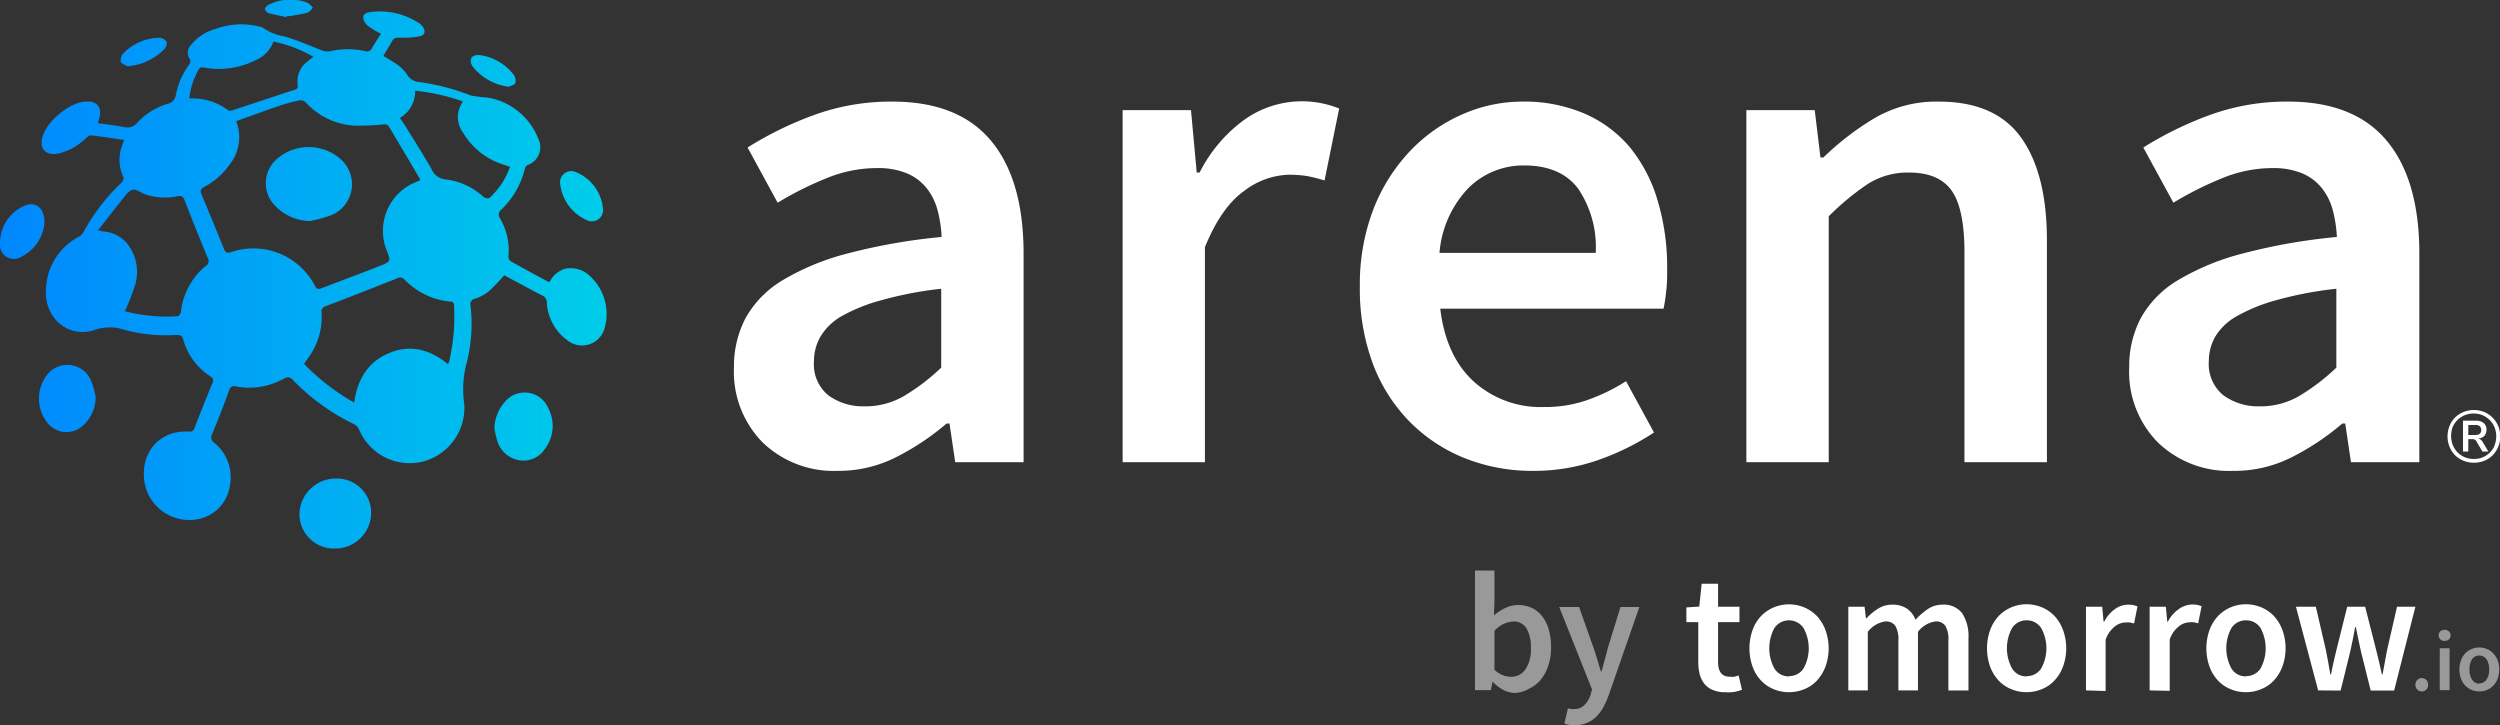
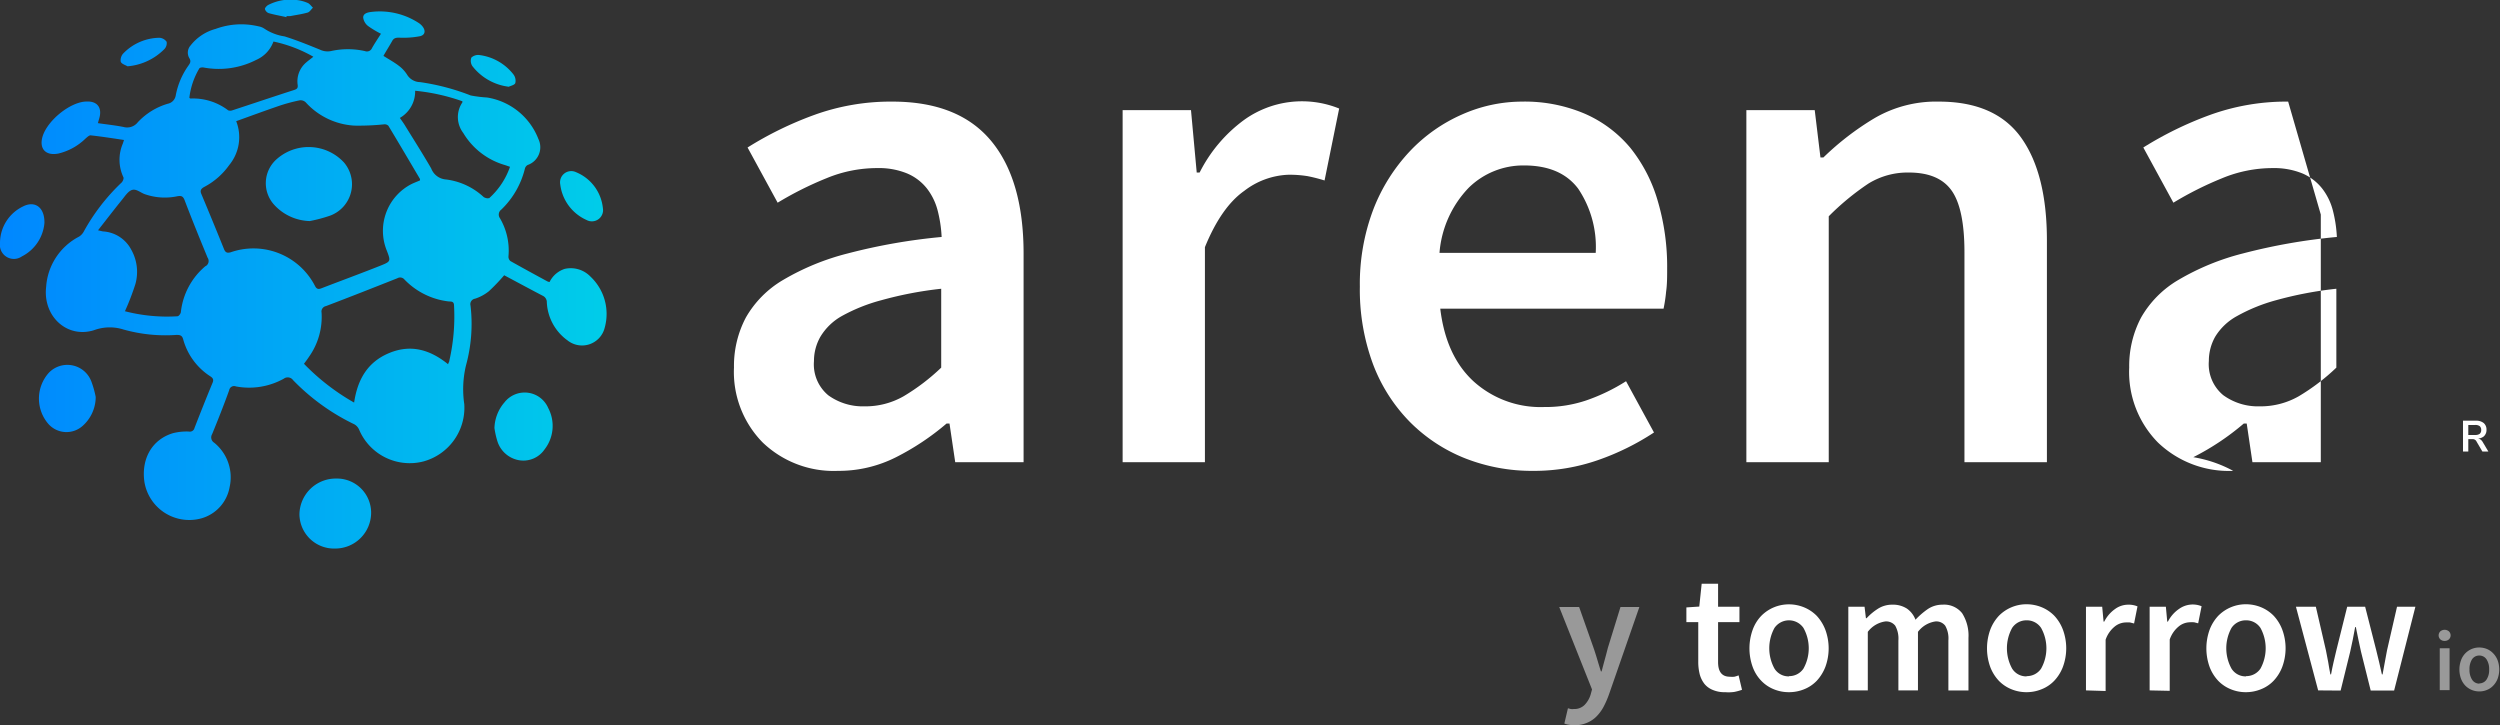
<svg xmlns="http://www.w3.org/2000/svg" viewBox="0 0 292.55 84.87">
  <rect x="0" y="0" width="292.55" height="84.87" fill="#333333" stroke="none" />
  <defs>
    <style>.cls-1{fill:#fff;}.cls-2{opacity:0.5;}.cls-3{fill:url(#linear-gradient);}</style>
    <linearGradient id="linear-gradient" y1="32.1" x2="71.01" y2="32.1" gradientUnits="userSpaceOnUse">
      <stop offset="0" stop-color="#0087ff" />
      <stop offset="1" stop-color="#00cde9" />
    </linearGradient>
  </defs>
  <g id="Layer_2" data-name="Layer 2">
    <g id="Layer_1-2" data-name="Layer 1">
      <path class="cls-1" d="M98.06,55.1a12,12,0,0,1-8.81-3.32A11.76,11.76,0,0,1,85.89,43a12.12,12.12,0,0,1,1.39-5.84,12,12,0,0,1,4.36-4.4,28.72,28.72,0,0,1,7.55-3.1,68.16,68.16,0,0,1,11-1.93,15.25,15.25,0,0,0-.46-3.07,7.07,7.07,0,0,0-1.26-2.6,5.86,5.86,0,0,0-2.31-1.76,8.69,8.69,0,0,0-3.52-.63,15.46,15.46,0,0,0-5.91,1.18A39.58,39.58,0,0,0,91,23.72l-3.52-6.46a41.06,41.06,0,0,1,7.72-3.78,26.28,26.28,0,0,1,9.23-1.59q7.71,0,11.53,4.57t3.82,13.22V54.09h-8l-.67-4.53h-.34a29.68,29.68,0,0,1-5.91,3.94A14.84,14.84,0,0,1,98.06,55.1Zm3.1-7.55a9,9,0,0,0,4.58-1.18,24.33,24.33,0,0,0,4.4-3.35V33.79a43.52,43.52,0,0,0-7,1.34A20.26,20.26,0,0,0,98.48,37,6.79,6.79,0,0,0,96,39.41a5.73,5.73,0,0,0-.75,2.85,4.7,4.7,0,0,0,1.68,4A6.89,6.89,0,0,0,101.16,47.55Z" />
      <path class="cls-1" d="M131.37,54.09V12.89h8l.67,7.3h.34A17.2,17.2,0,0,1,145.63,14a11.62,11.62,0,0,1,11.08-1.3L155,21.12a18.55,18.55,0,0,0-2-.51,13.34,13.34,0,0,0-2.27-.16,9,9,0,0,0-5.12,1.88q-2.69,1.89-4.61,6.59V54.09Z" />
      <path class="cls-1" d="M179.44,55.1a21.35,21.35,0,0,1-8-1.47A18.94,18.94,0,0,1,165,49.39a19.38,19.38,0,0,1-4.32-6.75,25.07,25.07,0,0,1-1.55-9.11,24.54,24.54,0,0,1,1.59-9.06A20.91,20.91,0,0,1,165,17.68a18.76,18.76,0,0,1,6.08-4.28,17.37,17.37,0,0,1,7-1.51,17.9,17.9,0,0,1,7.38,1.42,14.47,14.47,0,0,1,5.33,4A17.81,17.81,0,0,1,194,23.55a27.07,27.07,0,0,1,1.09,7.89c0,.95,0,1.84-.12,2.68a17.55,17.55,0,0,1-.3,2H168.54q.66,5.53,3.9,8.51a11.69,11.69,0,0,0,8.26,3,14.92,14.92,0,0,0,5-.8,22.14,22.14,0,0,0,4.58-2.22l3.27,6A29.51,29.51,0,0,1,187,53.84,22.7,22.7,0,0,1,179.44,55.1Zm-11-25.51h18.29a12.22,12.22,0,0,0-2.05-7.51c-1.37-1.82-3.48-2.72-6.34-2.72a9.12,9.12,0,0,0-6.46,2.6A12.37,12.37,0,0,0,168.45,29.59Z" />
      <path class="cls-1" d="M204.36,54.09V12.89h8l.67,5.54h.34a32.38,32.38,0,0,1,6-4.61,14.3,14.3,0,0,1,7.51-1.93q6.63,0,9.65,4.24t3,12.12V54.09h-9.65V29.51c0-3.41-.51-5.82-1.51-7.22s-2.66-2.1-5-2.1a8.73,8.73,0,0,0-4.74,1.3A30.17,30.17,0,0,0,214,25.31V54.09Z" />
-       <path class="cls-1" d="M261.33,55.1a12,12,0,0,1-8.81-3.32A11.76,11.76,0,0,1,249.16,43a12.12,12.12,0,0,1,1.39-5.84,12,12,0,0,1,4.36-4.4,28.72,28.72,0,0,1,7.55-3.1,68.16,68.16,0,0,1,11-1.93,15.25,15.25,0,0,0-.46-3.07,7.07,7.07,0,0,0-1.26-2.6,5.9,5.9,0,0,0-2.3-1.76,8.78,8.78,0,0,0-3.53-.63A15.46,15.46,0,0,0,260,20.87a39.58,39.58,0,0,0-5.67,2.85l-3.52-6.46a41.36,41.36,0,0,1,7.72-3.78,26.28,26.28,0,0,1,9.23-1.59q7.71,0,11.53,4.57t3.82,13.22V54.09h-8l-.67-4.53h-.34a29.68,29.68,0,0,1-5.91,3.94A14.84,14.84,0,0,1,261.33,55.1Zm3.1-7.55A9,9,0,0,0,269,46.37a24.33,24.33,0,0,0,4.4-3.35V33.79a43.52,43.52,0,0,0-7.05,1.34A20.26,20.26,0,0,0,261.75,37a6.79,6.79,0,0,0-2.52,2.39,5.73,5.73,0,0,0-.75,2.85,4.7,4.7,0,0,0,1.68,4A6.89,6.89,0,0,0,264.43,47.55Z" />
+       <path class="cls-1" d="M261.33,55.1a12,12,0,0,1-8.81-3.32A11.76,11.76,0,0,1,249.16,43a12.12,12.12,0,0,1,1.39-5.84,12,12,0,0,1,4.36-4.4,28.72,28.72,0,0,1,7.55-3.1,68.16,68.16,0,0,1,11-1.93,15.25,15.25,0,0,0-.46-3.07,7.07,7.07,0,0,0-1.26-2.6,5.9,5.9,0,0,0-2.3-1.76,8.78,8.78,0,0,0-3.53-.63A15.46,15.46,0,0,0,260,20.87a39.58,39.58,0,0,0-5.67,2.85l-3.52-6.46a41.36,41.36,0,0,1,7.72-3.78,26.28,26.28,0,0,1,9.23-1.59t3.82,13.22V54.09h-8l-.67-4.53h-.34a29.68,29.68,0,0,1-5.91,3.94A14.84,14.84,0,0,1,261.33,55.1Zm3.1-7.55A9,9,0,0,0,269,46.37a24.33,24.33,0,0,0,4.4-3.35V33.79a43.52,43.52,0,0,0-7.05,1.34A20.26,20.26,0,0,0,261.75,37a6.79,6.79,0,0,0-2.52,2.39,5.73,5.73,0,0,0-.75,2.85,4.7,4.7,0,0,0,1.68,4A6.89,6.89,0,0,0,264.43,47.55Z" />
      <path class="cls-1" d="M201.89,81a3.48,3.48,0,0,1-1.45-.26,2.41,2.41,0,0,1-1-.73,3.19,3.19,0,0,1-.54-1.11,6,6,0,0,1-.17-1.45V72.8h-1.39V71.08l1.51-.1.28-2.67h1.92V71h2.5V72.8h-2.5v4.68q0,1.71,1.38,1.71a2.44,2.44,0,0,0,.53,0,3.13,3.13,0,0,0,.49-.16l.4,1.69a6.25,6.25,0,0,1-.91.25A4.74,4.74,0,0,1,201.89,81Z" />
      <path class="cls-1" d="M209.34,81a4.6,4.6,0,0,1-1.76-.34,4.22,4.22,0,0,1-1.48-1,4.59,4.59,0,0,1-1-1.61,6.44,6.44,0,0,1,0-4.36,4.64,4.64,0,0,1,1-1.62,4.53,4.53,0,0,1,1.48-1,4.61,4.61,0,0,1,1.76-.35,4.69,4.69,0,0,1,1.77.35,4.47,4.47,0,0,1,1.49,1,5.11,5.11,0,0,1,1,1.62,6.29,6.29,0,0,1,0,4.36,5.06,5.06,0,0,1-1,1.61,4.17,4.17,0,0,1-1.49,1A4.68,4.68,0,0,1,209.34,81Zm0-1.88a2,2,0,0,0,1.7-.88,4.88,4.88,0,0,0,0-4.76,2.06,2.06,0,0,0-3.39,0,4.95,4.95,0,0,0,0,4.76A1.94,1.94,0,0,0,209.34,79.15Z" />
      <path class="cls-1" d="M216.29,80.79V71h1.9l.16,1.34h.08a6.81,6.81,0,0,1,1.35-1.12,3.05,3.05,0,0,1,1.65-.46,3,3,0,0,1,1.72.46,2.78,2.78,0,0,1,1,1.3,8.83,8.83,0,0,1,1.46-1.26,3.05,3.05,0,0,1,1.7-.5,2.68,2.68,0,0,1,2.3,1,4.88,4.88,0,0,1,.74,2.89v6.15H228V74.94a3,3,0,0,0-.37-1.72,1.32,1.32,0,0,0-1.13-.5,3.11,3.11,0,0,0-2.06,1.22v6.85h-2.29V74.94a3.07,3.07,0,0,0-.37-1.72,1.35,1.35,0,0,0-1.15-.5,3.11,3.11,0,0,0-2.06,1.22v6.85Z" />
      <path class="cls-1" d="M237.15,81a4.6,4.6,0,0,1-1.76-.34,4.26,4.26,0,0,1-1.49-1,4.89,4.89,0,0,1-1-1.61,6.44,6.44,0,0,1,0-4.36,4.94,4.94,0,0,1,1-1.62,4.53,4.53,0,0,1,3.25-1.36,4.69,4.69,0,0,1,1.77.35,4.43,4.43,0,0,1,1.48,1,4.94,4.94,0,0,1,1,1.62,6.29,6.29,0,0,1,0,4.36,4.89,4.89,0,0,1-1,1.61,4.13,4.13,0,0,1-1.48,1A4.68,4.68,0,0,1,237.15,81Zm0-1.88a2,2,0,0,0,1.7-.88,4.88,4.88,0,0,0,0-4.76,2,2,0,0,0-1.7-.89,2,2,0,0,0-1.69.89,4.95,4.95,0,0,0,0,4.76A1.94,1.94,0,0,0,237.15,79.15Z" />
      <path class="cls-1" d="M244.1,80.79V71H246l.16,1.74h.08a4,4,0,0,1,1.26-1.47,2.61,2.61,0,0,1,1.51-.51,2.67,2.67,0,0,1,1.12.2l-.4,2-.48-.12a3.74,3.74,0,0,0-.54,0,2.12,2.12,0,0,0-1.21.45,3.38,3.38,0,0,0-1.1,1.57v6Z" />
      <path class="cls-1" d="M251.55,80.79V71h1.9l.16,1.74h.08A4,4,0,0,1,255,71.25a2.75,2.75,0,0,1,2.63-.31l-.4,2-.47-.12a4,4,0,0,0-.54,0,2.12,2.12,0,0,0-1.22.45,3.38,3.38,0,0,0-1.1,1.57v6Z" />
      <path class="cls-1" d="M262.82,81a4.56,4.56,0,0,1-1.76-.34,4.26,4.26,0,0,1-1.49-1,4.89,4.89,0,0,1-1-1.61,6.44,6.44,0,0,1,0-4.36,4.94,4.94,0,0,1,1-1.62,4.53,4.53,0,0,1,3.25-1.36,4.69,4.69,0,0,1,1.77.35,4.43,4.43,0,0,1,1.48,1,4.94,4.94,0,0,1,1,1.62,6.29,6.29,0,0,1,0,4.36,4.89,4.89,0,0,1-1,1.61,4.13,4.13,0,0,1-1.48,1A4.68,4.68,0,0,1,262.82,81Zm0-1.88a2,2,0,0,0,1.7-.88,4.95,4.95,0,0,0,0-4.76,2,2,0,0,0-1.7-.89,2,2,0,0,0-1.69.89,4.95,4.95,0,0,0,0,4.76A1.94,1.94,0,0,0,262.82,79.15Z" />
      <path class="cls-1" d="M271.27,80.79,268.67,71H271l1.18,5.1c.1.46.19.93.27,1.4s.15.94.25,1.42h.08c.09-.48.19-1,.29-1.42s.21-.94.33-1.4l1.27-5.1h2.1l1.3,5.1c.12.46.23.93.34,1.4s.21.94.32,1.42h.08c.09-.48.18-1,.26-1.42s.17-.94.26-1.4L280.5,71h2.15l-2.49,9.81h-2.74l-1.14-4.57-.3-1.39q-.14-.69-.3-1.47h-.08c-.09.52-.18,1-.28,1.48s-.19.93-.3,1.4l-1.12,4.55Z" />
      <g class="cls-2">
-         <path class="cls-1" d="M283.4,80.91a.69.69,0,0,1-.53-.22.77.77,0,0,1-.22-.56.8.8,0,0,1,.22-.56.73.73,0,0,1,.53-.22.72.72,0,0,1,.53.22.79.79,0,0,1,.21.56.76.76,0,0,1-.21.56A.68.68,0,0,1,283.4,80.91Z" />
        <path class="cls-1" d="M286.08,75a.72.72,0,0,1-.51-.18.65.65,0,0,1,0-.94.78.78,0,0,1,1,0,.65.65,0,0,1,0,.94A.72.72,0,0,1,286.08,75Zm-.58,5.76v-4.9h1.15v4.9Z" />
        <path class="cls-1" d="M290.13,80.91a2.28,2.28,0,0,1-1.63-.67,2.38,2.38,0,0,1-.51-.81,3.19,3.19,0,0,1,0-2.17,2.25,2.25,0,0,1,2.14-1.49,2.42,2.42,0,0,1,.88.17,2.23,2.23,0,0,1,.74.51,2.4,2.4,0,0,1,.52.81,3.19,3.19,0,0,1,0,2.17,2.4,2.4,0,0,1-.52.81,2.06,2.06,0,0,1-.74.5A2.22,2.22,0,0,1,290.13,80.91Zm0-.94a1,1,0,0,0,.84-.44,2,2,0,0,0,.31-1.18,2.05,2.05,0,0,0-.31-1.2,1,1,0,0,0-.84-.44,1,1,0,0,0-.85.44,2.13,2.13,0,0,0-.3,1.2,2.08,2.08,0,0,0,.3,1.18A1,1,0,0,0,290.13,80Z" />
      </g>
      <g class="cls-2">
-         <path class="cls-1" d="M177.33,81.09a3.12,3.12,0,0,1-1.36-.33,4.74,4.74,0,0,1-1.31-1h0l-.2,1H172.6v-14h2.28v3.62l-.06,1.63a5.87,5.87,0,0,1,1.35-.87,3.4,3.4,0,0,1,1.48-.34,3.72,3.72,0,0,1,1.63.35,3.31,3.31,0,0,1,1.21,1,4.5,4.5,0,0,1,.76,1.57,7.61,7.61,0,0,1,.26,2,6.69,6.69,0,0,1-.35,2.23,5.19,5.19,0,0,1-.92,1.66,3.92,3.92,0,0,1-1.34,1A3.61,3.61,0,0,1,177.33,81.09Zm-.48-1.89a2,2,0,0,0,1.64-.85,4.1,4.1,0,0,0,.65-2.52,4.29,4.29,0,0,0-.5-2.28,1.72,1.72,0,0,0-1.61-.82,3.22,3.22,0,0,0-2.15,1.09v4.56a3.16,3.16,0,0,0,1,.64A2.83,2.83,0,0,0,176.85,79.2Z" />
        <path class="cls-1" d="M184.33,84.87a4.65,4.65,0,0,1-.69-.05,2.91,2.91,0,0,1-.58-.15l.42-1.79.33.09a1.56,1.56,0,0,0,.36,0,1.7,1.7,0,0,0,1.25-.47,3,3,0,0,0,.71-1.2l.17-.62-3.84-9.65h2.33l1.69,4.79c.15.43.29.88.43,1.35s.28.94.43,1.4h.08c.12-.45.24-.91.37-1.38s.25-.93.36-1.37l1.48-4.79h2.21l-3.55,10.21a10.92,10.92,0,0,1-.65,1.49,4.87,4.87,0,0,1-.83,1.12,3.36,3.36,0,0,1-1.07.72A3.66,3.66,0,0,1,184.33,84.87Z" />
      </g>
      <path class="cls-3" d="M69.1,32.37a3.21,3.21,0,0,0-3-.91A3,3,0,0,0,64.31,33a.82.82,0,0,1-.25-.07c-1.44-.78-2.89-1.57-4.33-2.38A.67.67,0,0,1,59.5,30a7.48,7.48,0,0,0-1-4.47.72.72,0,0,1,.16-1,9.92,9.92,0,0,0,2.76-4.78.68.68,0,0,1,.32-.44A2.2,2.2,0,0,0,63,16.26,7.74,7.74,0,0,0,57,11.41a14.59,14.59,0,0,1-1.92-.24,26.37,26.37,0,0,0-5.92-1.56,1.82,1.82,0,0,1-1.54-.9,4,4,0,0,0-1-1.05c-.53-.4-1.12-.72-1.75-1.12.32-.57.67-1.12,1-1.7.21-.41.48-.44.91-.43a10.26,10.26,0,0,0,2.35-.17c.62-.13.71-.65.31-1.15a1.86,1.86,0,0,0-.44-.4,8.34,8.34,0,0,0-5.5-1.3c-.44.05-1,.16-1,.66a1.49,1.49,0,0,0,.58,1,10.82,10.82,0,0,0,1.5.9c-.36.57-.73,1.11-1.05,1.68a.64.64,0,0,1-.82.35,9.12,9.12,0,0,0-4,0,2.05,2.05,0,0,1-1.25-.16c-1.37-.56-2.75-1.12-4.16-1.56a5.79,5.79,0,0,1-2.4-.93,1.74,1.74,0,0,0-.66-.25,8.67,8.67,0,0,0-5,.3,5.54,5.54,0,0,0-2.93,1.93,1.26,1.26,0,0,0-.15,1.5c.22.36.09.58-.1.85a8.83,8.83,0,0,0-1.49,3.48,1.18,1.18,0,0,1-.94,1,7.83,7.83,0,0,0-3.51,2.17,1.57,1.57,0,0,1-1.66.55c-1-.2-2-.3-3-.45.06-.25.11-.41.16-.58.35-1.21-.22-2-1.47-1.95-1.84,0-4.5,2.11-5.14,4-.49,1.5.31,2.4,1.86,2.08A6.79,6.79,0,0,0,10,16.22c.19-.16.43-.41.63-.38,1.27.14,2.54.34,3.88.54l-.14.43a4.81,4.81,0,0,0,.07,3.93c.07.14-.06.47-.21.62A23.45,23.45,0,0,0,9.8,27.1a1.57,1.57,0,0,1-.55.59A7.15,7.15,0,0,0,5.4,33.56C5,37,7.83,39.63,11,38.64a5.3,5.3,0,0,1,3.45-.08,18.19,18.19,0,0,0,6.24.63c.4,0,.62.08.74.5a7.5,7.5,0,0,0,3.2,4.36c.28.19.4.36.25.73-.73,1.76-1.43,3.53-2.12,5.3a.55.55,0,0,1-.65.42,6.5,6.5,0,0,0-1.87.19c-2.45.74-3.73,3-3.34,5.71a5.32,5.32,0,0,0,6.66,4.26A4.63,4.63,0,0,0,26.87,57a5.21,5.21,0,0,0-1.8-5.19.73.73,0,0,1-.25-1c.7-1.71,1.38-3.42,2-5.15a.58.58,0,0,1,.79-.44,8.36,8.36,0,0,0,5.59-.9.77.77,0,0,1,1.1.17,25.07,25.07,0,0,0,7.16,5.16,1.31,1.31,0,0,1,.56.62A6.43,6.43,0,0,0,49.54,54a6.51,6.51,0,0,0,4.79-6.71,11.94,11.94,0,0,1,.2-4.53,18.38,18.38,0,0,0,.53-7,.65.65,0,0,1,.54-.81,5.13,5.13,0,0,0,1.61-.87A22.84,22.84,0,0,0,59,32.21c1.46.78,3,1.61,4.51,2.4a.83.83,0,0,1,.48.79,5.82,5.82,0,0,0,2.43,4.44,2.73,2.73,0,0,0,4.34-1.48A6,6,0,0,0,69.1,32.37ZM23.33,8c.07-.1.34-.13.5-.1A9.62,9.62,0,0,0,30,7a3.72,3.72,0,0,0,2-2.14,16.06,16.06,0,0,1,4.67,1.78c-.32.26-.59.45-.84.67a2.89,2.89,0,0,0-1,2.6c.06.4-.08.51-.41.62-2.42.78-4.82,1.59-7.23,2.38a.68.68,0,0,1-.49,0,6.77,6.77,0,0,0-4.4-1.38s-.06,0-.14-.09A8.63,8.63,0,0,1,23.33,8Zm.74,23.12a8.15,8.15,0,0,0-2.9,5.36c0,.2-.25.52-.39.53a19.72,19.72,0,0,1-6.16-.59,29,29,0,0,0,1.23-3.2,5.28,5.28,0,0,0-.49-4,4,4,0,0,0-3.18-2.13c-.17,0-.34-.06-.71-.14,1-1.28,1.9-2.45,2.83-3.6.35-.43.71-1,1.18-1.13s.95.31,1.43.49a7.08,7.08,0,0,0,3.87.25c.45-.07.64,0,.82.46.86,2.26,1.77,4.5,2.69,6.73A.69.69,0,0,1,24.07,31.14Zm3-1.62c-.45.14-.68.09-.86-.36-.87-2.16-1.75-4.3-2.65-6.44-.19-.43,0-.63.33-.82a8.31,8.31,0,0,0,2.93-2.56,5.13,5.13,0,0,0,.82-5.14c1.75-.63,3.43-1.25,5.13-1.83a20.51,20.51,0,0,1,2.3-.61.87.87,0,0,1,.69.22,8.32,8.32,0,0,0,5.71,2.74,29,29,0,0,0,3.48-.15.62.62,0,0,1,.5.17c1.25,2.07,2.47,4.15,3.7,6.23,0,0,0,.08,0,.16-.32.14-.67.27-1,.43a6.15,6.15,0,0,0-2.87,7.83c.45,1.19.46,1.23-.74,1.71-2.31.92-4.63,1.77-6.94,2.66-.38.15-.57.06-.75-.3A8.1,8.1,0,0,0,27,29.52ZM52.59,42.17c0,.13-.09.25-.16.45-2.13-1.73-4.4-2.36-6.93-1.29s-3.67,3.13-4.06,5.78a26,26,0,0,1-5.87-4.54c.21-.28.41-.54.59-.82a8.06,8.06,0,0,0,1.47-5.16.65.65,0,0,1,.51-.77c2.8-1.06,5.58-2.16,8.36-3.26a.65.65,0,0,1,.83.15,8.53,8.53,0,0,0,5.23,2.57c.27,0,.56,0,.57.45A23.2,23.2,0,0,1,52.59,42.17Zm4.62-19c-.09.09-.47,0-.62-.12a7.88,7.88,0,0,0-4.41-2.05,2,2,0,0,1-1.72-1.29c-1-1.73-2.06-3.39-3.1-5.08-.17-.27-.35-.52-.57-.83a3.57,3.57,0,0,0,1.79-3.18,23.4,23.4,0,0,1,5.53,1.23c0,.06,0,.11,0,.13a3.06,3.06,0,0,0,.1,3.58A8.39,8.39,0,0,0,59,19.29c.21.06.41.14.68.23A8.81,8.81,0,0,1,57.21,23.22ZM43.43,60a4.2,4.2,0,0,1-4.2,4.19,4.05,4.05,0,0,1-4.19-4A4.25,4.25,0,0,1,39.35,56,4,4,0,0,1,43.43,60ZM64.15,47.74a4.48,4.48,0,0,1-.44,4.87,3,3,0,0,1-3.1,1.22,3.24,3.24,0,0,1-2.4-2.18,10.08,10.08,0,0,1-.35-1.56,4.79,4.79,0,0,1,1.17-3A3,3,0,0,1,64.15,47.74Zm-53.46-3.1a11.31,11.31,0,0,1,.51,1.81,4.54,4.54,0,0,1-1.59,3.44,2.83,2.83,0,0,1-4-.34,4.53,4.53,0,0,1,.07-5.89A3,3,0,0,1,10.69,44.64ZM5.2,26.08A4.84,4.84,0,0,1,2.57,30,1.64,1.64,0,0,1,0,28.44a4.74,4.74,0,0,1,2.67-4.27C4.07,23.44,5.23,24.24,5.2,26.08Zm60.36-4.5a1.31,1.31,0,0,1,1.85-1.43,5.1,5.1,0,0,1,3.14,4.21,1.31,1.31,0,0,1-1.92,1.38A5.25,5.25,0,0,1,65.56,21.58ZM55.28,7.74a1.1,1.1,0,0,1-.12-1,1.16,1.16,0,0,1,.93-.3,6,6,0,0,1,4,2.28,1.2,1.2,0,0,1,.21,1c-.08.23-.55.32-.76.43A6.36,6.36,0,0,1,55.28,7.74ZM14.13,7.23a1.16,1.16,0,0,1,.32-1,6,6,0,0,1,4.2-1.81,1.12,1.12,0,0,1,.85.47,1,1,0,0,1-.28.87,6.85,6.85,0,0,1-4.3,2C14.73,7.63,14.26,7.51,14.13,7.23ZM31,1.05c0-.13.2-.36.37-.46A5.69,5.69,0,0,1,34.71,0,4.54,4.54,0,0,1,36,.34c.24.1.42.37.62.56-.21.2-.38.5-.62.57-.66.19-1.35.28-2,.41a3.68,3.68,0,0,1-.47,0l0,.13c-.7-.16-1.42-.28-2.11-.48A.73.73,0,0,1,31,1.05Zm5.29,24.82a5.84,5.84,0,0,1-4.29-2,3.75,3.75,0,0,1,.25-5.13,5.64,5.64,0,0,1,8,.27,3.92,3.92,0,0,1-1.58,6.21A17,17,0,0,1,36.24,25.87Z" />
-       <path class="cls-1" d="M292.32,49.82a3,3,0,0,0-1.62-1.61,3.27,3.27,0,0,0-2.41,0,3,3,0,0,0-1,.65,2.91,2.91,0,0,0-.65,1,3.27,3.27,0,0,0,0,2.41,3.11,3.11,0,0,0,.65,1,3,3,0,0,0,1,.65,3.27,3.27,0,0,0,2.41,0,3.06,3.06,0,0,0,1-.65,3.29,3.29,0,0,0,.65-1,3.27,3.27,0,0,0,0-2.41Zm-.38,2.27a2.57,2.57,0,0,1-.56.85,2.71,2.71,0,0,1-.84.57,2.77,2.77,0,0,1-1.05.2,2.8,2.8,0,0,1-1.05-.2,2.76,2.76,0,0,1-.85-.57,2.73,2.73,0,0,1-.56-.85A3.05,3.05,0,0,1,287,50a2.69,2.69,0,0,1,.56-.84,2.76,2.76,0,0,1,.85-.57,2.8,2.8,0,0,1,1.05-.2,2.77,2.77,0,0,1,1.05.2,2.71,2.71,0,0,1,.84.57,2.53,2.53,0,0,1,.56.84,2.91,2.91,0,0,1,0,2.12Z" />
      <path class="cls-1" d="M290.22,51.4a.85.85,0,0,0-.24-.08,1.18,1.18,0,0,0,.67-.25,1,1,0,0,0,.32-.77,1,1,0,0,0-.32-.79,1.38,1.38,0,0,0-.93-.28h-1.5v3.61h.62V51.39h.45a.5.5,0,0,1,.52.29l.68,1.16h.7l-.66-1.11A.9.9,0,0,0,290.22,51.4Zm-.57-.5h-.81V49.73h.81a.84.84,0,0,1,.53.14.58.58,0,0,1,.17.45.54.54,0,0,1-.17.44A.84.84,0,0,1,289.65,50.9Z" />
    </g>
  </g>
</svg>